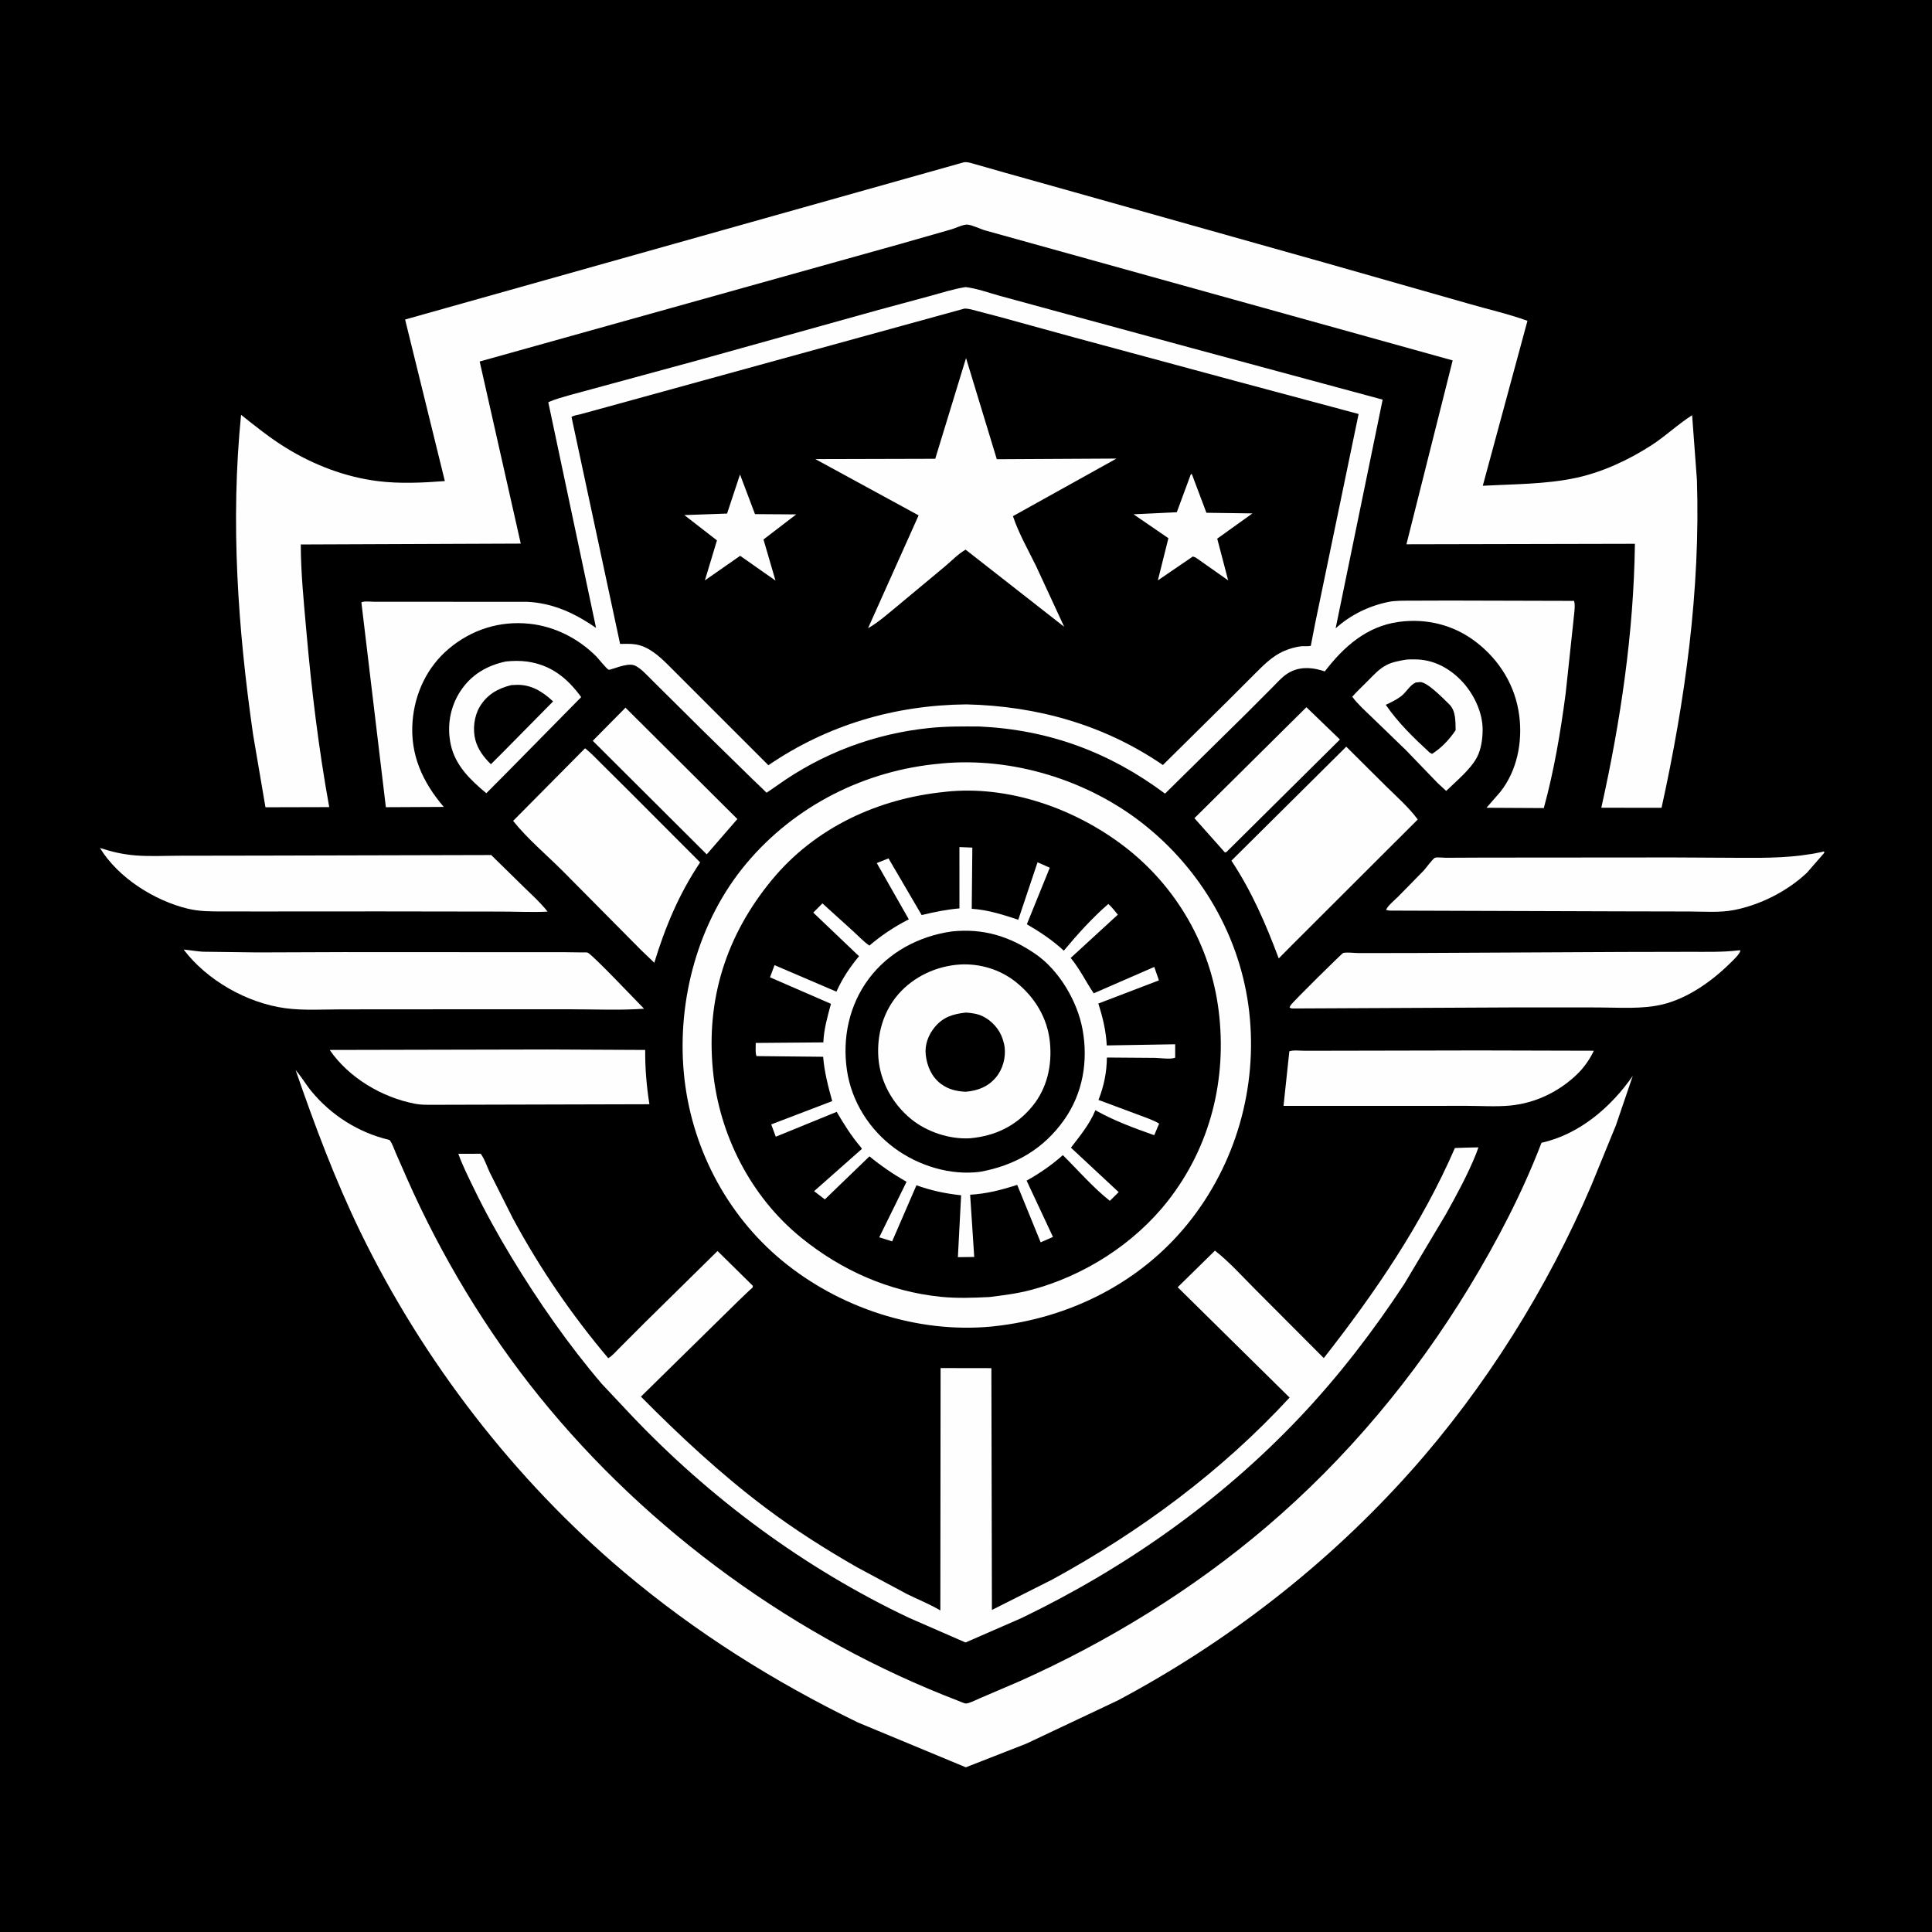
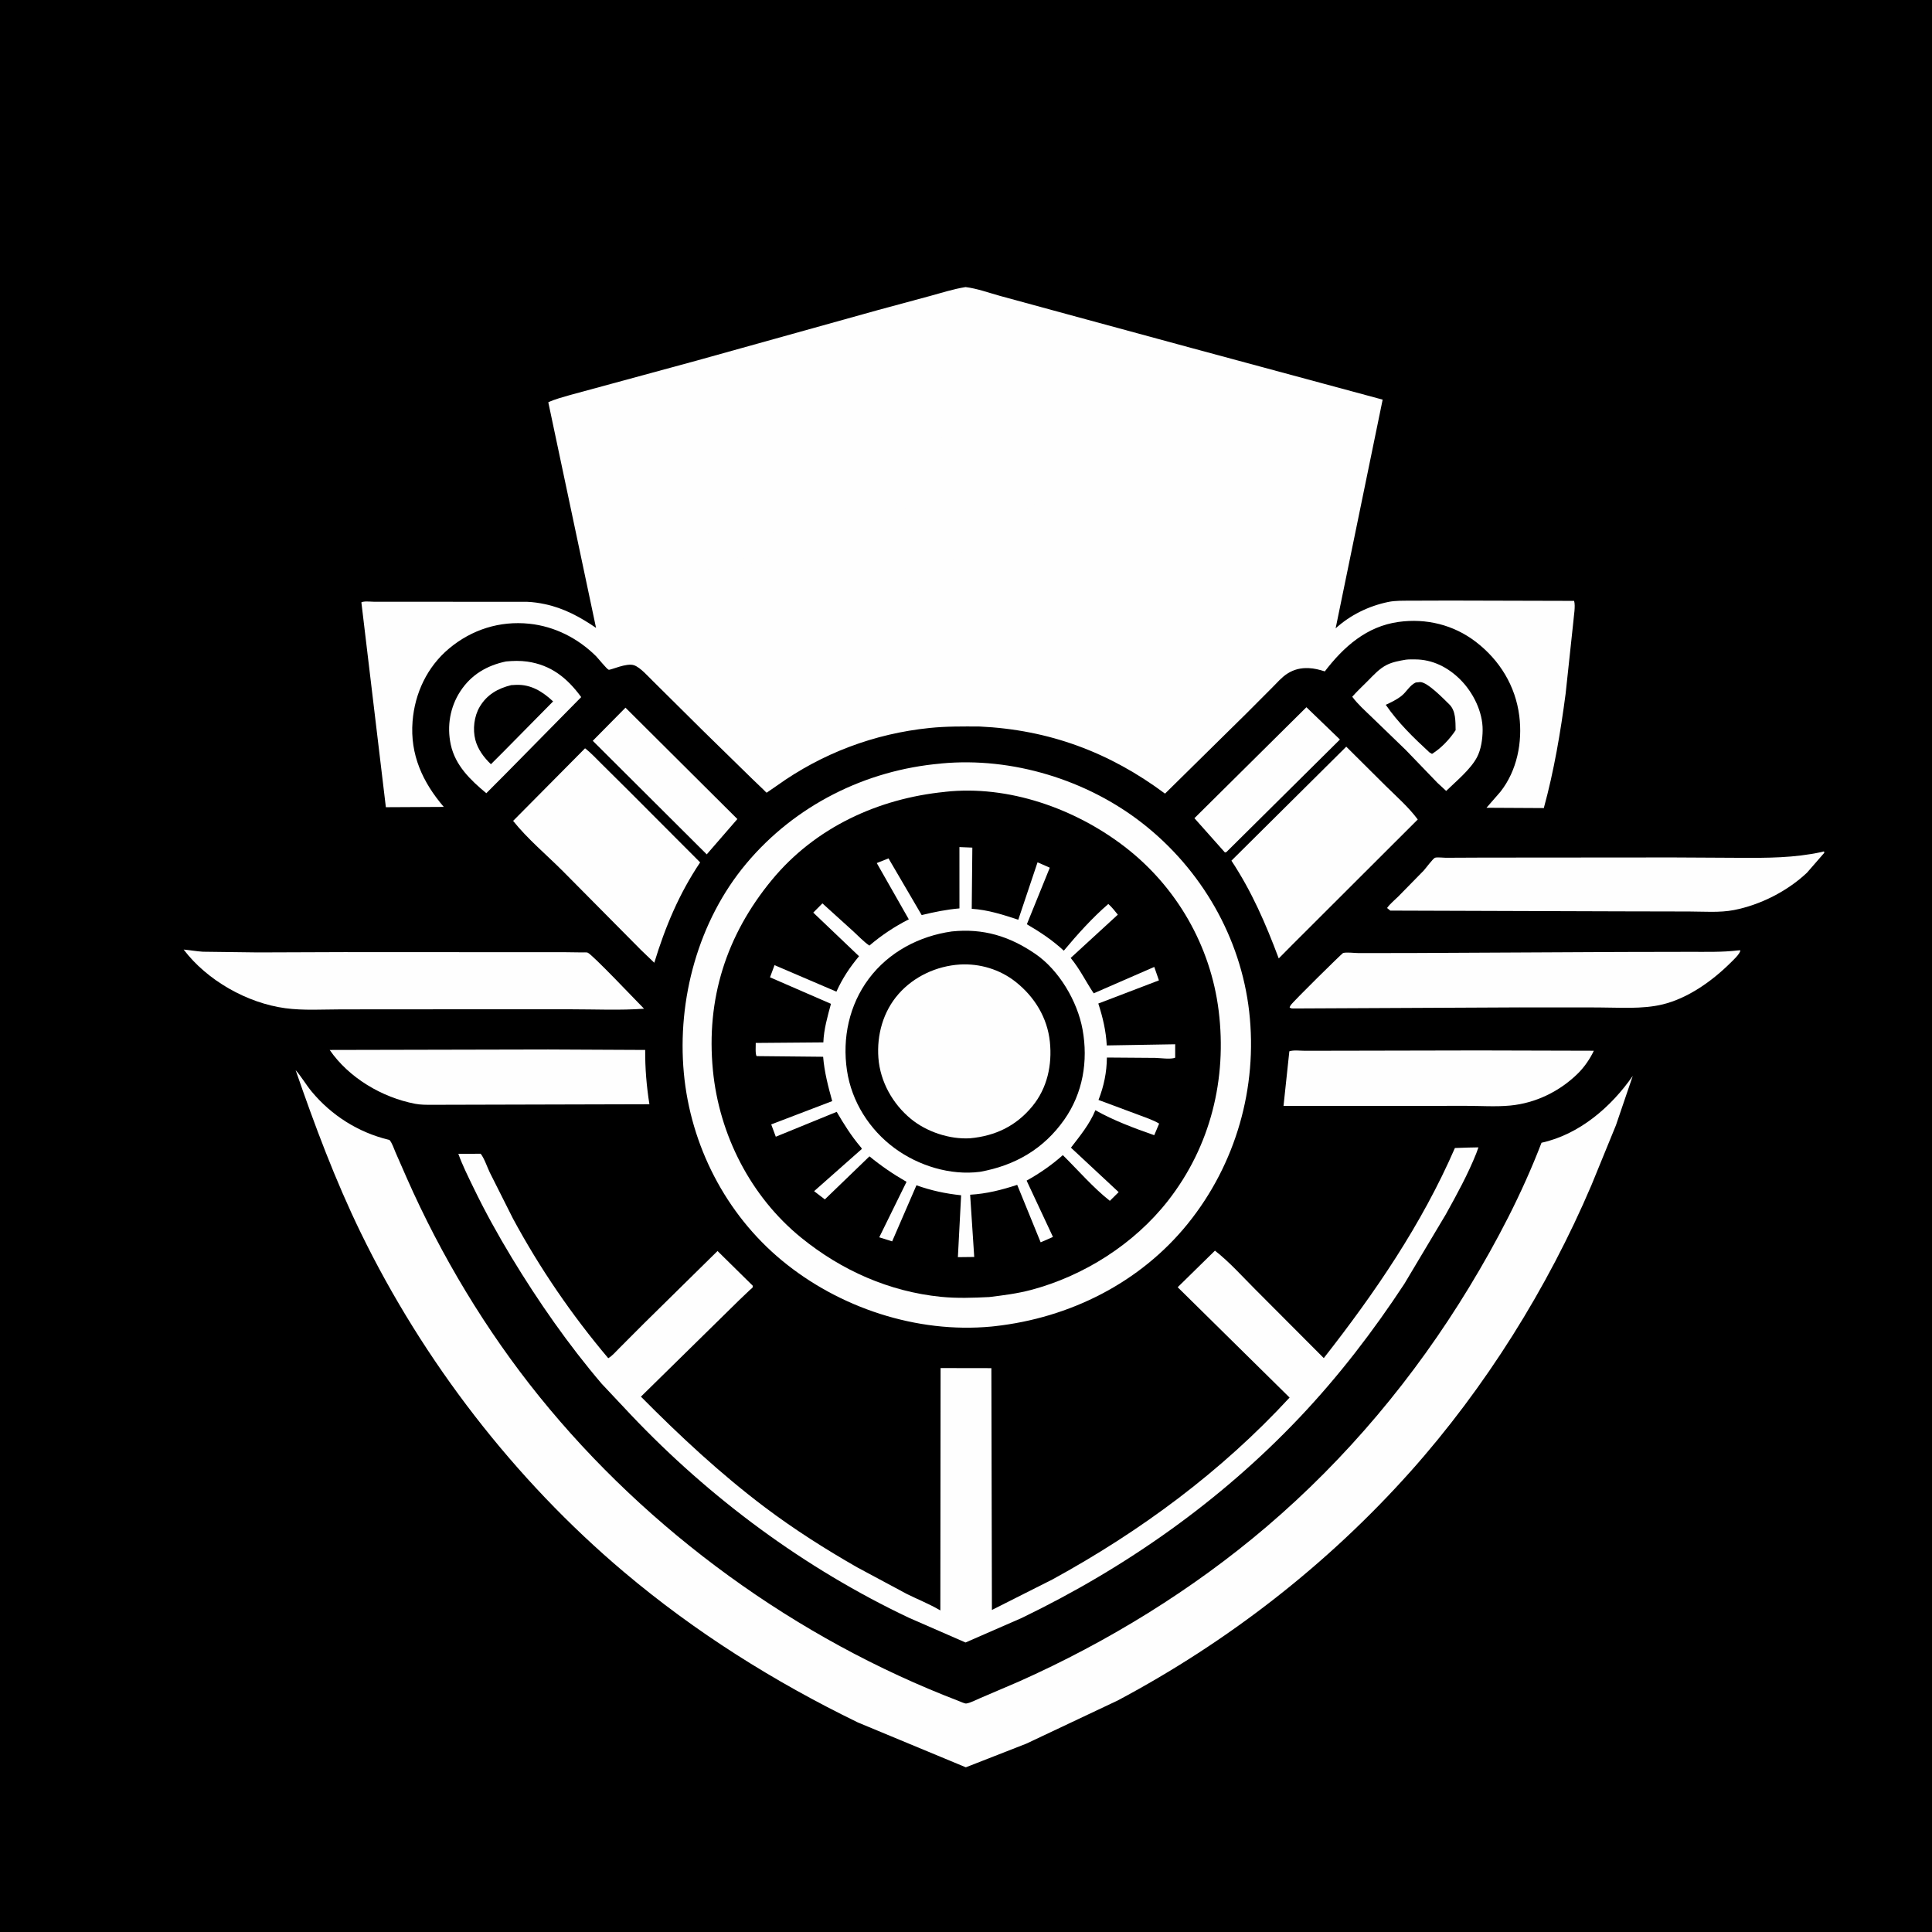
<svg xmlns="http://www.w3.org/2000/svg" version="1.1" style="display: block;" viewBox="0 0 2048 2048" width="1024" height="1024">
  <path transform="translate(0,0)" fill="rgb(0,0,0)" d="M -0 -0 L 2048 0 L 2048 2048 L -0 2048 L -0 -0 z" />
  <path transform="translate(0,0)" fill="rgb(254,254,254)" d="M 1384.85 749.684 L 1420.37 783.922 L 1301.5 901.765 C 1299.78 903.535 1300.79 902.907 1298.5 903.679 L 1266.14 867.319 L 1384.85 749.684 z" />
  <path transform="translate(0,0)" fill="rgb(254,254,254)" d="M 663.05 750.168 L 781.642 868.215 L 749.167 905.663 L 628.355 785.281 L 663.05 750.168 z" />
  <path transform="translate(0,0)" fill="rgb(254,254,254)" d="M 1490.22 699.288 C 1493.39 698.89 1496.89 699.002 1500.08 699.005 C 1518.67 699.023 1535.12 707.518 1548.01 720.422 C 1561.54 733.97 1571.85 754.505 1571.66 773.982 C 1571.56 783.447 1570.05 794.549 1565.53 802.968 C 1558.63 815.816 1543.48 828.223 1533 838.425 L 1523.67 829.773 L 1490.29 795.132 L 1454.43 760.478 C 1447.35 753.61 1439.27 746.508 1433.43 738.567 C 1438.58 732.745 1444.33 727.39 1449.82 721.883 C 1456.02 715.651 1462.03 708.852 1469.99 704.843 C 1476.2 701.712 1483.42 700.461 1490.22 699.288 z" />
  <path transform="translate(0,0)" fill="rgb(0,0,0)" d="M 1500.71 723.5 L 1505.5 723.022 C 1513.34 723.126 1530.33 740.849 1536.32 746.679 C 1543.37 753.537 1542.81 764.899 1543.02 774.034 C 1536.74 783.548 1527.71 793.155 1518 799.152 L 1515.33 797.623 C 1498.27 781.841 1482.22 766.37 1468.97 747.124 C 1474.65 744.498 1480.97 741.46 1485.83 737.517 C 1491.08 733.255 1494.48 726.338 1500.71 723.5 z" />
  <path transform="translate(0,0)" fill="rgb(254,254,254)" d="M 536.353 701.179 C 543.691 700.464 551.599 700.261 558.906 701.313 C 584.333 704.974 601.308 718.768 616.102 738.953 L 536.623 819.636 L 515.512 840.842 C 498.741 826.908 482.622 811.512 477.828 789.3 C 473.603 769.724 477.072 749.436 488.018 732.712 C 499.492 715.183 516.145 705.425 536.353 701.179 z" />
  <path transform="translate(0,0)" fill="rgb(0,0,0)" d="M 541.906 726.263 L 547.306 725.979 C 562.999 725.419 575.339 733.26 586.307 743.519 L 533.151 797.378 L 520.404 810.114 C 513.018 803.053 506.537 794.422 503.901 784.376 C 500.953 773.138 502.542 759.309 508.5 749.25 C 516.148 736.338 527.688 729.791 541.906 726.263 z" />
  <path transform="translate(0,0)" fill="rgb(254,254,254)" d="M 1567 1113.5 L 1689.53 1113.82 C 1685.56 1122.31 1679.55 1131.03 1672.9 1137.65 C 1653.63 1156.79 1627.85 1169.44 1600.67 1171.95 C 1585.5 1173.35 1569.31 1172.23 1554.03 1172.23 L 1483.5 1172.29 L 1360.59 1172.28 L 1366.76 1114.4 C 1371.34 1112.9 1378.12 1113.86 1383.08 1113.85 L 1420.71 1113.8 L 1567 1113.5 z" />
  <path transform="translate(0,0)" fill="rgb(254,254,254)" d="M 581.001 1112.5 L 683.924 1112.99 C 683.798 1132.55 685.352 1151.23 688.401 1170.54 L 457.722 1171.14 C 451.763 1171.14 445.879 1171.18 440 1170.05 C 404.944 1163.32 369.821 1142.55 349.499 1113 L 581.001 1112.5 z" />
  <path transform="translate(0,0)" fill="rgb(254,254,254)" d="M 1427.09 791.51 L 1468.83 833.004 C 1480.19 844.22 1493.47 855.877 1502.88 868.687 L 1369.69 1001.66 L 1355.51 1015.97 C 1341.66 979.028 1327.11 945.334 1305.36 912.339 L 1427.09 791.51 z" />
  <path transform="translate(0,0)" fill="rgb(254,254,254)" d="M 620.187 793.229 C 626.524 798.113 632.398 804.518 638.097 810.149 L 666.405 838.233 L 742.184 914.165 C 719.823 947.493 705.264 982.313 693.576 1020.55 L 679.614 1007.16 L 596.456 923.249 C 579.223 906.024 559.072 889.184 543.925 870.169 L 620.187 793.229 z" />
-   <path transform="translate(0,0)" fill="rgb(254,254,254)" d="M 1930.7 903.233 L 1933.5 902.51 L 1933.85 903.982 L 1915.45 925.127 C 1894.62 944.742 1866.19 959.184 1838.11 964.688 C 1823.01 967.648 1806.02 966.249 1790.65 966.224 L 1718.63 966.075 L 1473.75 965.277 C 1472.01 965.223 1470.91 964.974 1469.26 964.5 L 1470.35 962.527 C 1473.35 958.179 1478.62 953.936 1482.41 950.152 L 1509.18 922.846 C 1511.29 920.532 1519.02 910.083 1521.09 909.281 C 1523.21 908.458 1530.06 909.274 1532.55 909.272 L 1571.59 909.095 L 1773.35 908.933 L 1844.44 909.318 C 1873.81 909.481 1901.83 909.444 1930.7 903.233 z" />
-   <path transform="translate(0,0)" fill="rgb(254,254,254)" d="M 105.953 898.866 C 118.469 902.946 130.285 905.704 143.466 906.768 C 158.894 908.014 174.988 907.123 190.477 907.102 L 281.355 906.956 L 520.69 906.37 L 556 940.989 C 564.404 949.196 573.246 957.059 580.472 966.36 C 563.734 967.239 546.741 966.268 529.963 966.309 L 402.772 966.128 L 278.033 966.2 L 236.495 966.168 C 223.713 966.145 211.696 966.289 199.139 963.27 C 163.621 954.729 125.116 930.362 105.953 898.866 z" />
+   <path transform="translate(0,0)" fill="rgb(254,254,254)" d="M 1930.7 903.233 L 1933.5 902.51 L 1933.85 903.982 L 1915.45 925.127 C 1894.62 944.742 1866.19 959.184 1838.11 964.688 C 1823.01 967.648 1806.02 966.249 1790.65 966.224 L 1718.63 966.075 L 1473.75 965.277 L 1470.35 962.527 C 1473.35 958.179 1478.62 953.936 1482.41 950.152 L 1509.18 922.846 C 1511.29 920.532 1519.02 910.083 1521.09 909.281 C 1523.21 908.458 1530.06 909.274 1532.55 909.272 L 1571.59 909.095 L 1773.35 908.933 L 1844.44 909.318 C 1873.81 909.481 1901.83 909.444 1930.7 903.233 z" />
  <path transform="translate(0,0)" fill="rgb(254,254,254)" d="M 1842.18 1007.5 L 1844.84 1007.36 C 1844.82 1010.94 1836.71 1018.35 1834.03 1021 C 1814.68 1040.12 1789.24 1058.2 1762.5 1064.7 C 1740.68 1070.01 1716.06 1067.95 1693.69 1067.94 L 1611.08 1067.88 L 1370.5 1069.03 C 1368.07 1068.81 1369.22 1069.15 1367.05 1068 C 1367.45 1066.86 1367.45 1066.66 1368.23 1065.5 C 1370.96 1061.43 1422.67 1010.53 1423.67 1010.24 C 1427.54 1009.14 1435.61 1010.28 1439.83 1010.29 L 1494.46 1010.25 L 1719.72 1009.13 L 1791.47 1008.99 C 1808.35 1008.96 1825.39 1009.47 1842.18 1007.5 z" />
  <path transform="translate(0,0)" fill="rgb(254,254,254)" d="M 194.673 1006.57 C 201.519 1007.18 208.282 1008.46 215.156 1008.87 L 273.458 1009.61 L 364.738 1009.28 L 600.162 1009.39 L 617.118 1009.61 C 618.519 1009.65 621.606 1009.36 622.888 1009.81 C 627.678 1011.49 674.535 1061.08 682.723 1069.28 C 657.36 1071.13 631.193 1069.88 605.754 1069.89 L 461.356 1069.9 L 361.747 1069.97 C 342.31 1069.99 321.701 1071.34 302.458 1068.75 C 261.863 1063.28 219.423 1039.24 194.673 1006.57 z" />
  <path transform="translate(0,0)" fill="rgb(254,254,254)" d="M 1556.64 1216.46 L 1567.21 1216.26 L 1564.87 1222.71 C 1556.03 1244.85 1544.16 1266.53 1532.58 1287.36 L 1488.61 1361.02 C 1455.64 1411.18 1419.16 1458.67 1377.88 1502.3 C 1293.68 1591.25 1193.14 1661.98 1082.98 1715.15 L 1023.5 1741.11 L 963.539 1714.94 C 852.917 1662.51 752.812 1588.42 668.688 1499.67 L 637.866 1466.88 C 602.717 1425.69 570.643 1379.64 542.602 1333.38 C 527.944 1309.2 514.212 1284.43 501.913 1258.96 C 496.248 1247.23 490.25 1235.36 485.87 1223.09 L 509.555 1223.02 C 513.579 1228.29 516.325 1236.95 519.246 1243 L 543.776 1291.76 C 572.177 1344.41 606.183 1394.07 644.771 1439.75 C 649.037 1437.35 653.045 1432.49 656.579 1429.01 L 682.5 1403.03 L 760.611 1326.12 L 795.51 1360.5 L 798.037 1363 C 797.951 1363.58 798.003 1364.21 797.781 1364.75 C 797.583 1365.24 795.123 1367.19 794.722 1367.56 L 783.528 1378.24 L 679.405 1480.51 C 720.726 1522.23 763.77 1562.29 810.706 1597.7 C 841.683 1621.07 875.05 1642.26 908.74 1661.5 L 961.572 1689.83 C 972.812 1695.37 984.577 1700.06 995.428 1706.33 L 996.806 1707.14 L 997.058 1450.2 L 1050.9 1450.29 L 1051.47 1706.63 L 1115.5 1674.35 C 1208.86 1623.31 1294.75 1559.83 1367.02 1481.48 L 1248.4 1364.51 L 1287.89 1325.75 C 1303.34 1337.78 1316.98 1353.21 1330.86 1367.04 L 1403.26 1439.64 C 1457.6 1370.33 1506.96 1298.07 1542.26 1216.94 L 1556.64 1216.46 z" />
  <path transform="translate(0,0)" fill="rgb(254,254,254)" d="M 313.393 1134.39 C 319.631 1141.44 324.401 1149.91 330.465 1157.2 C 351.415 1182.38 379.673 1200.29 411.549 1208.07 L 412.875 1208.38 C 415.796 1211.84 417.537 1217.6 419.354 1221.73 L 431.29 1248.96 C 467.569 1331.13 515.272 1410.53 571.771 1480.46 C 687.235 1623.37 844.367 1737.27 1015.99 1803 C 1017.72 1803.66 1022.59 1805.96 1024.16 1805.79 C 1028.4 1805.32 1035.06 1801.72 1039.08 1800.06 L 1080.02 1782.54 C 1173.99 1740.64 1264.1 1685.29 1342.45 1618.53 C 1427.35 1546.2 1499.41 1459.91 1557.25 1364.71 C 1586.89 1315.92 1613.59 1264.72 1634.07 1211.36 C 1674.23 1202.56 1707.92 1173.43 1730.8 1140.48 L 1713 1192.72 L 1687.04 1256.19 C 1640.55 1365.38 1574.42 1471.04 1495.36 1559.68 C 1407.34 1658.36 1301.45 1740.56 1184.75 1802.62 L 1087.97 1848.33 L 1023.82 1873.42 L 909.484 1825.92 C 820.379 1782.59 736.926 1730.16 661.132 1666.15 C 545.321 1568.34 448.747 1442.97 382.388 1306.68 C 355.33 1251.11 333.551 1192.76 313.393 1134.39 z" />
-   <path transform="translate(0,0)" fill="rgb(254,254,254)" d="M 1021.68 172.043 C 1025.81 171.355 1030.95 173.336 1034.99 174.433 L 1064.05 182.719 L 1137.89 203.437 L 1407.33 279.309 L 1556.74 321.906 C 1577.48 327.961 1598.87 332.695 1619.16 340.079 L 1571.82 514.919 C 1604.23 513.167 1638.18 513.413 1670.04 506.683 C 1698.41 500.691 1726.64 487.488 1750.91 471.806 C 1765.83 462.163 1778.74 449.564 1793.72 440.177 L 1798.81 508.773 C 1802.59 625.236 1786.31 742.786 1761.32 856.294 L 1697.46 856.229 C 1717.92 764.46 1731.84 670.64 1733.07 576.452 L 1490.88 576.972 L 1539.89 382.062 L 1044.75 244.374 C 1039.47 242.96 1030.5 238.362 1025.37 238.089 C 1021.06 237.86 1013.24 241.696 1009 242.977 L 955.371 258.311 L 508.48 383.216 L 552.027 576.239 L 318.837 577.167 C 318.883 607.33 322.032 637.906 324.658 667.947 C 330.163 730.93 337.708 793.338 348.994 855.573 L 281.4 855.746 L 268.324 778.899 C 252.13 666.432 244.197 553.051 255.543 439.725 C 270.835 451.871 286.071 464.168 302.712 474.455 C 332.454 492.841 365.929 505.727 400.726 510.039 C 424.002 512.924 448.223 511.756 471.554 509.949 L 429.434 338.709 L 1021.68 172.043 z" />
  <path transform="translate(0,0)" fill="rgb(254,254,254)" d="M 997.343 809.403 L 997.961 809.292 C 1072.97 802.247 1152.42 826.679 1211.48 873.05 C 1273.49 921.728 1315.23 993.648 1324.19 1072.34 C 1333.34 1152.69 1310.05 1234.06 1259.18 1297.09 C 1208.47 1359.9 1133.79 1397.1 1054.24 1405.85 L 1050.81 1406.21 C 971.885 1413.65 889.401 1386.32 828.679 1336.01 C 769.177 1286.72 732.013 1214.17 724.899 1137.46 C 717.662 1059.41 740.304 976.16 790.933 915.602 C 842.572 853.836 917.341 816.341 997.343 809.403 z" />
  <path transform="translate(0,0)" fill="rgb(0,0,0)" d="M 1001.74 839.413 L 1001.88 839.353 C 1068.89 831.981 1139.49 857.063 1192.12 897.5 C 1247.14 939.763 1283.28 1002.53 1291.84 1071.42 C 1300.81 1143.69 1283.23 1215.13 1238.14 1272.81 C 1202.27 1318.7 1148.73 1352.69 1092.64 1367.46 C 1078.19 1371.26 1063.44 1373.13 1048.64 1374.92 C 1031.72 1375.76 1014.31 1376.38 997.433 1374.68 C 942.499 1369.15 891.948 1346.64 849.31 1312.01 C 795.732 1268.5 762.342 1202.87 755.717 1134.56 C 748.376 1058.86 769.874 991.328 818.264 932.701 C 864.111 877.154 930.936 846.422 1001.74 839.413 z" />
  <path transform="translate(0,0)" fill="rgb(254,254,254)" d="M 1017.03 897.946 L 1030.72 898.499 L 1030.08 963.362 C 1047.2 964.434 1063.23 969.617 1079.42 974.955 L 1099.84 914.086 L 1112.83 919.785 L 1088.51 979.744 C 1102.76 988.09 1115.49 996.485 1127.67 1007.77 C 1142.08 990.519 1157.81 972.973 1174.86 958.26 C 1178.71 961.726 1181.76 965.533 1184.94 969.587 L 1134.97 1015.46 C 1144.85 1027.46 1150.86 1040.27 1159.36 1052.97 L 1223.57 1024.99 L 1228.51 1039.24 L 1164.26 1063.79 C 1169.03 1078.57 1172.38 1092.66 1173.21 1108.2 L 1245.75 1106.97 L 1245.74 1121.19 C 1241.03 1123.23 1229.99 1121.49 1224.55 1121.4 L 1173.34 1121.02 C 1173.22 1136.72 1170.17 1151.38 1164.45 1165.99 L 1206.36 1181.58 C 1213.7 1184.47 1222.01 1186.96 1228.74 1191.07 L 1223.55 1203.36 C 1202.87 1196.16 1180.09 1187.66 1161.15 1176.87 C 1155.11 1191.65 1144.89 1204.01 1135.24 1216.58 L 1185.83 1263.7 L 1176.49 1272.94 C 1158.87 1259.07 1142.69 1240.33 1126.64 1224.49 C 1115.05 1234.87 1101.85 1243.97 1088.26 1251.51 L 1116.19 1311.21 L 1103.14 1316.92 L 1078.28 1255.99 C 1061.62 1261.42 1045.98 1265.42 1028.39 1266.46 L 1032.72 1332.44 L 1015.4 1332.65 L 1018.83 1267.04 C 1002.18 1265.26 987.283 1262.09 971.474 1256.45 L 945.717 1315.9 L 932.03 1311.6 L 960.948 1252.79 C 946.89 1244.7 934.225 1236.08 921.665 1225.78 L 874.375 1271.41 L 862.993 1262.69 L 913.548 1217.96 C 912.906 1216.35 913.312 1217.01 912.103 1215.59 C 902.42 1204.22 894.467 1191.47 886.939 1178.6 L 822.37 1204.97 L 817.523 1191.93 L 882.178 1167.21 C 877.839 1151.59 873.876 1136.42 872.553 1120.22 L 802.03 1119.52 C 800.47 1117.32 801.197 1108.63 801.113 1105.56 L 872.791 1104.98 C 873.262 1091.22 877.257 1077.32 880.856 1064.1 L 816.243 1035.99 L 821.029 1023.09 L 886.646 1051.2 C 893.132 1036.91 900.635 1025.63 910.608 1013.64 L 862.093 967.395 L 871.797 957.619 L 904.495 987.231 C 909.936 992.167 915.533 998.261 921.595 1002.36 C 934.43 991.418 948.322 982.152 963.37 974.54 L 929.417 914.882 L 941.845 909.902 L 977.013 970.02 C 990.503 966.748 1003.21 964.145 1017.06 962.937 L 1017.03 897.946 z" />
  <path transform="translate(0,0)" fill="rgb(0,0,0)" d="M 1009 987.368 C 1042.27 983.917 1070.11 992.406 1097.5 1011.17 C 1122.69 1028.43 1142.12 1061.41 1147.55 1091.26 C 1153.64 1124.72 1147.92 1158.86 1128.14 1186.94 C 1106.23 1218.05 1075.86 1235.55 1038.76 1242.19 C 1007.36 1246.21 973.682 1235.76 948.446 1217.22 C 921.673 1197.56 902.749 1167.79 897.823 1134.69 C 892.732 1100.48 900.096 1065.34 921.042 1037.4 C 942.266 1009.08 974.536 992.22 1009 987.368 z" />
  <path transform="translate(0,0)" fill="rgb(254,254,254)" d="M 1017.69 1022.41 C 1038.73 1021.24 1059.95 1027.63 1076.53 1040.73 C 1096.61 1056.59 1110.28 1078.74 1112.92 1104.47 C 1115.43 1128.93 1110.15 1153.48 1094.28 1172.74 C 1077.01 1193.71 1054.94 1204.19 1028.25 1206.63 C 1006.52 1207.88 982.34 1199.83 965.602 1186.08 C 946.337 1170.25 933.046 1146.67 931.146 1121.5 C 929.301 1097.06 936.178 1072.2 952.5 1053.66 C 968.968 1034.95 992.928 1023.97 1017.69 1022.41 z" />
-   <path transform="translate(0,0)" fill="rgb(0,0,0)" d="M 1023.99 1073.36 C 1029.82 1073.78 1036.03 1074.59 1041.38 1077.12 C 1051.19 1081.76 1059.52 1090.95 1062.81 1101.29 L 1063.32 1102.94 C 1064.05 1105.3 1064.67 1107.53 1064.96 1110 C 1066.29 1121.33 1062.97 1133.62 1055.54 1142.31 C 1047.11 1152.2 1036.38 1156.16 1023.79 1157.3 C 1014.28 1156.89 1005.46 1154.89 997.675 1149.13 C 987.643 1141.7 982.771 1130.42 981.341 1118.31 C 980.094 1107.75 983.977 1097.27 990.594 1089.12 C 999.579 1078.07 1010.32 1074.82 1023.99 1073.36 z" />
  <path transform="translate(0,0)" fill="rgb(254,254,254)" d="M 1023.54 304.311 C 1035.66 305.782 1048.23 310.385 1060.05 313.662 L 1131 333.01 L 1263 368.882 L 1465.67 423.625 L 1415.82 666.074 C 1431.49 651.876 1450.74 642.485 1471.41 638.139 C 1479.22 636.496 1487.95 636.829 1495.92 636.746 L 1536.8 636.619 L 1668.61 636.959 C 1670.28 642.517 1668.21 652.976 1667.81 659 L 1659.62 735.381 C 1654.27 776.008 1647.35 817.033 1636.51 856.589 L 1575.73 856.265 L 1590.45 839.372 C 1608.15 816.972 1614.05 786.812 1610.5 758.86 C 1606.47 727.119 1589.82 699.864 1564.45 680.385 C 1540.94 662.327 1511.86 655.206 1482.52 659.268 C 1448.68 663.952 1424.35 685.598 1404.35 711.703 C 1398.6 709.898 1393.26 708.468 1387.21 708.235 C 1378.85 707.912 1371.73 709.57 1364.64 714.075 C 1358.72 717.837 1353.55 723.925 1348.58 728.87 L 1321.38 756.145 L 1234.98 841.268 C 1176.05 797.371 1112.06 773.584 1038.47 770.131 C 1020.74 770.013 1003.16 769.87 985.494 771.669 C 926.831 777.642 871.346 798.56 823.5 832.854 L 814.62 838.974 C 814.228 839.241 812.674 840.296 812.673 840.295 C 812.22 840.133 809.807 837.554 809.282 837.051 L 797.493 825.746 L 745.351 774.732 L 692.674 722.507 C 687.389 717.438 678.891 707.472 672.063 705.175 C 663.961 702.449 647.357 710.528 645.218 709.945 C 643.32 709.428 633.811 697.531 631.757 695.5 C 612.642 676.603 588.041 663.993 561.095 661.184 C 529.817 657.924 500.065 667.332 475.963 687.514 C 452.824 706.889 439.686 734.84 437.328 764.734 C 434.553 799.913 448.027 829.206 470.425 855.363 L 409.029 855.677 L 383.074 638.501 L 384.539 637.985 C 388.168 637.173 393.44 637.909 397.276 637.909 L 431.197 637.88 L 559 637.959 C 565.296 638.2 571.535 639.14 577.695 640.439 C 597.718 644.66 615.108 654.116 631.834 665.578 L 581.216 426.423 C 588.495 423.019 596.702 420.98 604.422 418.708 L 648.381 406.769 L 738.161 382.346 L 930.844 328.632 L 985.557 313.839 C 998.108 310.42 1010.68 306.357 1023.54 304.311 z" />
-   <path transform="translate(0,0)" fill="rgb(0,0,0)" d="M 1022.25 327.138 C 1027.25 326.962 1032.2 328.764 1037 330.002 L 1059.31 335.844 L 1139.41 357.875 L 1309.3 403.769 L 1440.18 438.853 L 1394.16 660.58 C 1393.02 666.283 1389.52 684.55 1389.51 684.557 C 1387.95 685.304 1381.63 684.823 1379.5 685.066 C 1371.75 685.952 1363.1 688.737 1356.28 692.492 C 1345.96 698.177 1337.72 706.739 1329.46 714.979 L 1300.49 743.946 L 1232.71 810.953 C 1170.54 768.322 1099.34 748.401 1024.4 746.672 C 948.786 747.405 877.204 768.366 814.517 811.182 L 707.477 704.148 C 698.323 695.13 687.48 685.498 674.358 683.183 C 668.849 682.211 662.897 682.539 657.318 682.563 L 605.838 442.067 C 607.799 440.37 612.748 439.781 615.309 439.106 L 644.156 431.202 L 1022.25 327.138 z" />
  <path transform="translate(0,0)" fill="rgb(254,254,254)" d="M 784.442 502.965 L 800.328 544.992 L 843.995 545.285 L 809.337 571.877 L 822.048 615.429 L 784.59 589.174 L 747.209 615.243 L 760.007 572.832 L 725.426 546.007 L 770.716 544.411 L 784.442 502.965 z" />
-   <path transform="translate(0,0)" fill="rgb(254,254,254)" d="M 1262.42 502.5 L 1263.52 502.836 L 1278.84 543.557 L 1327.65 544.228 L 1290.31 570.99 L 1301.9 615.211 L 1267.5 591.01 L 1264.5 589.892 L 1227.38 615.225 L 1238.56 570.525 L 1201.6 545.173 L 1247.45 542.996 L 1262.42 502.5 z" />
  <path transform="translate(0,0)" fill="rgb(254,254,254)" d="M 1024.04 379.583 L 1056.66 486.795 L 1183.51 486.098 L 1073.77 547.143 C 1079.72 565.128 1089.9 582.915 1098.25 599.969 L 1128.08 664.419 L 1023.6 582.673 C 1016.05 586.845 1008.33 594.893 1001.67 600.452 L 950.386 643.143 C 941.019 650.788 930.688 660.057 920.174 665.911 L 973.771 546.321 L 864.289 486.664 L 991.389 486.33 L 1024.04 379.583 z" />
</svg>